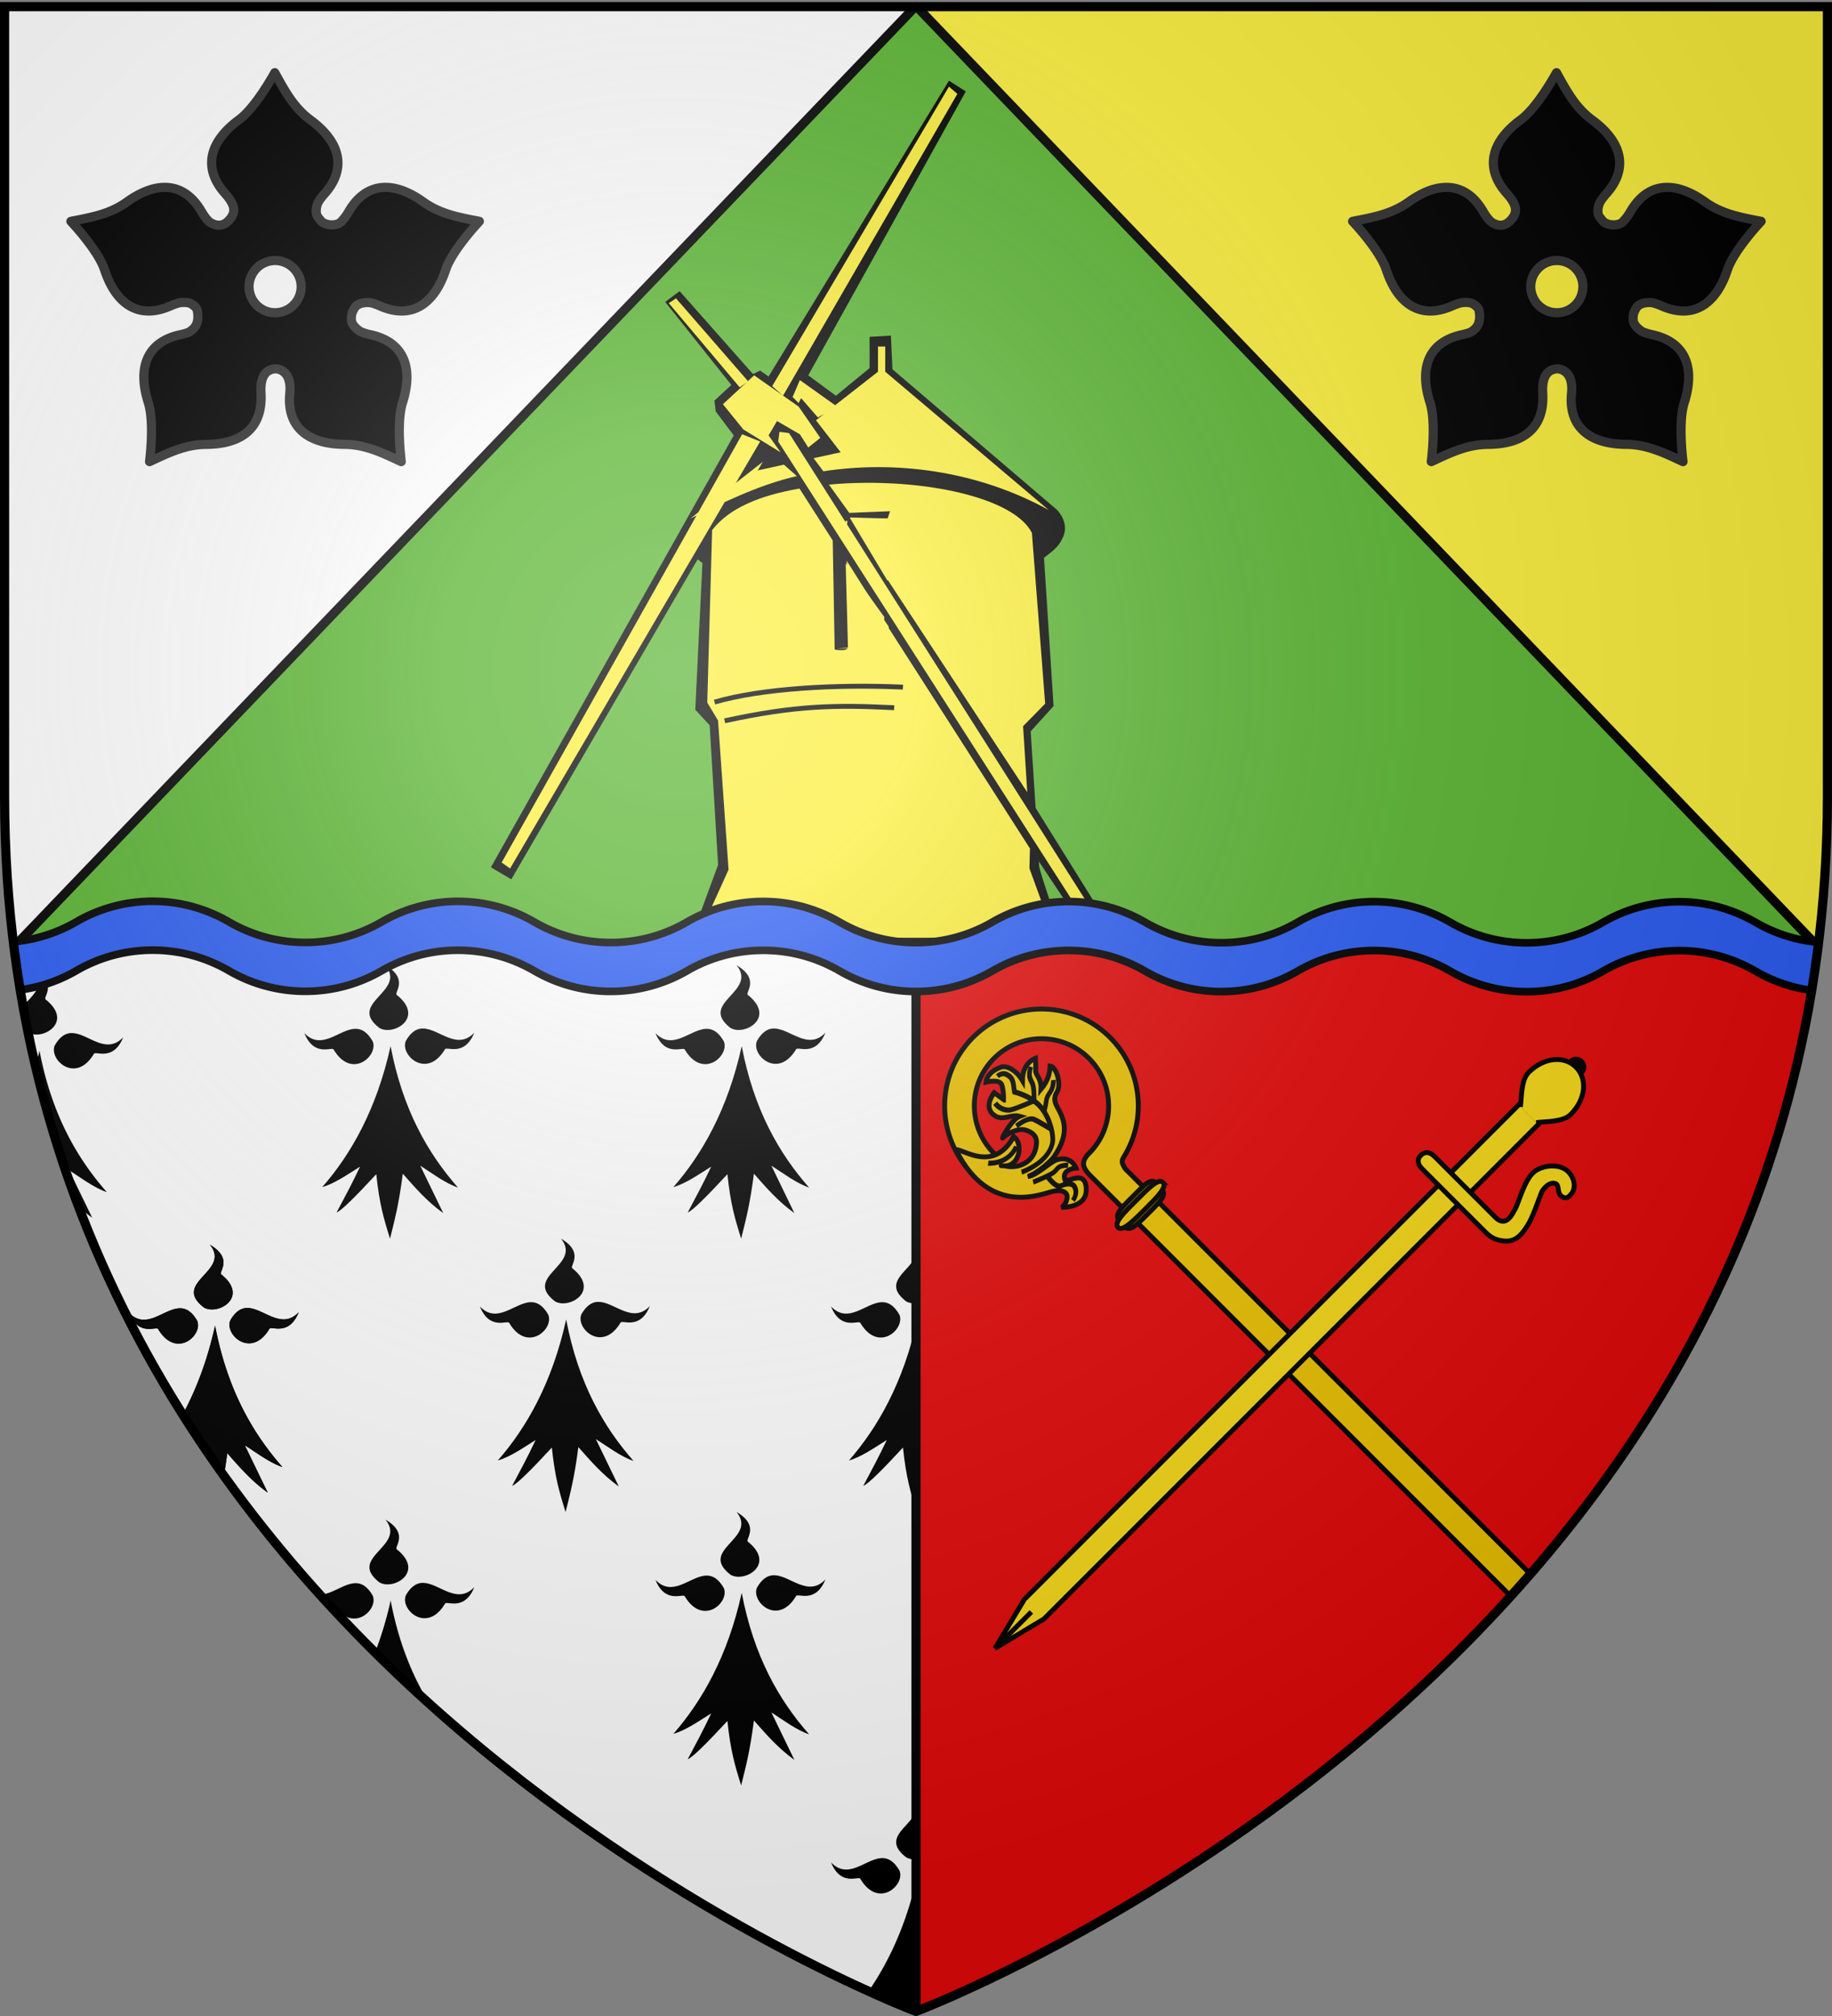
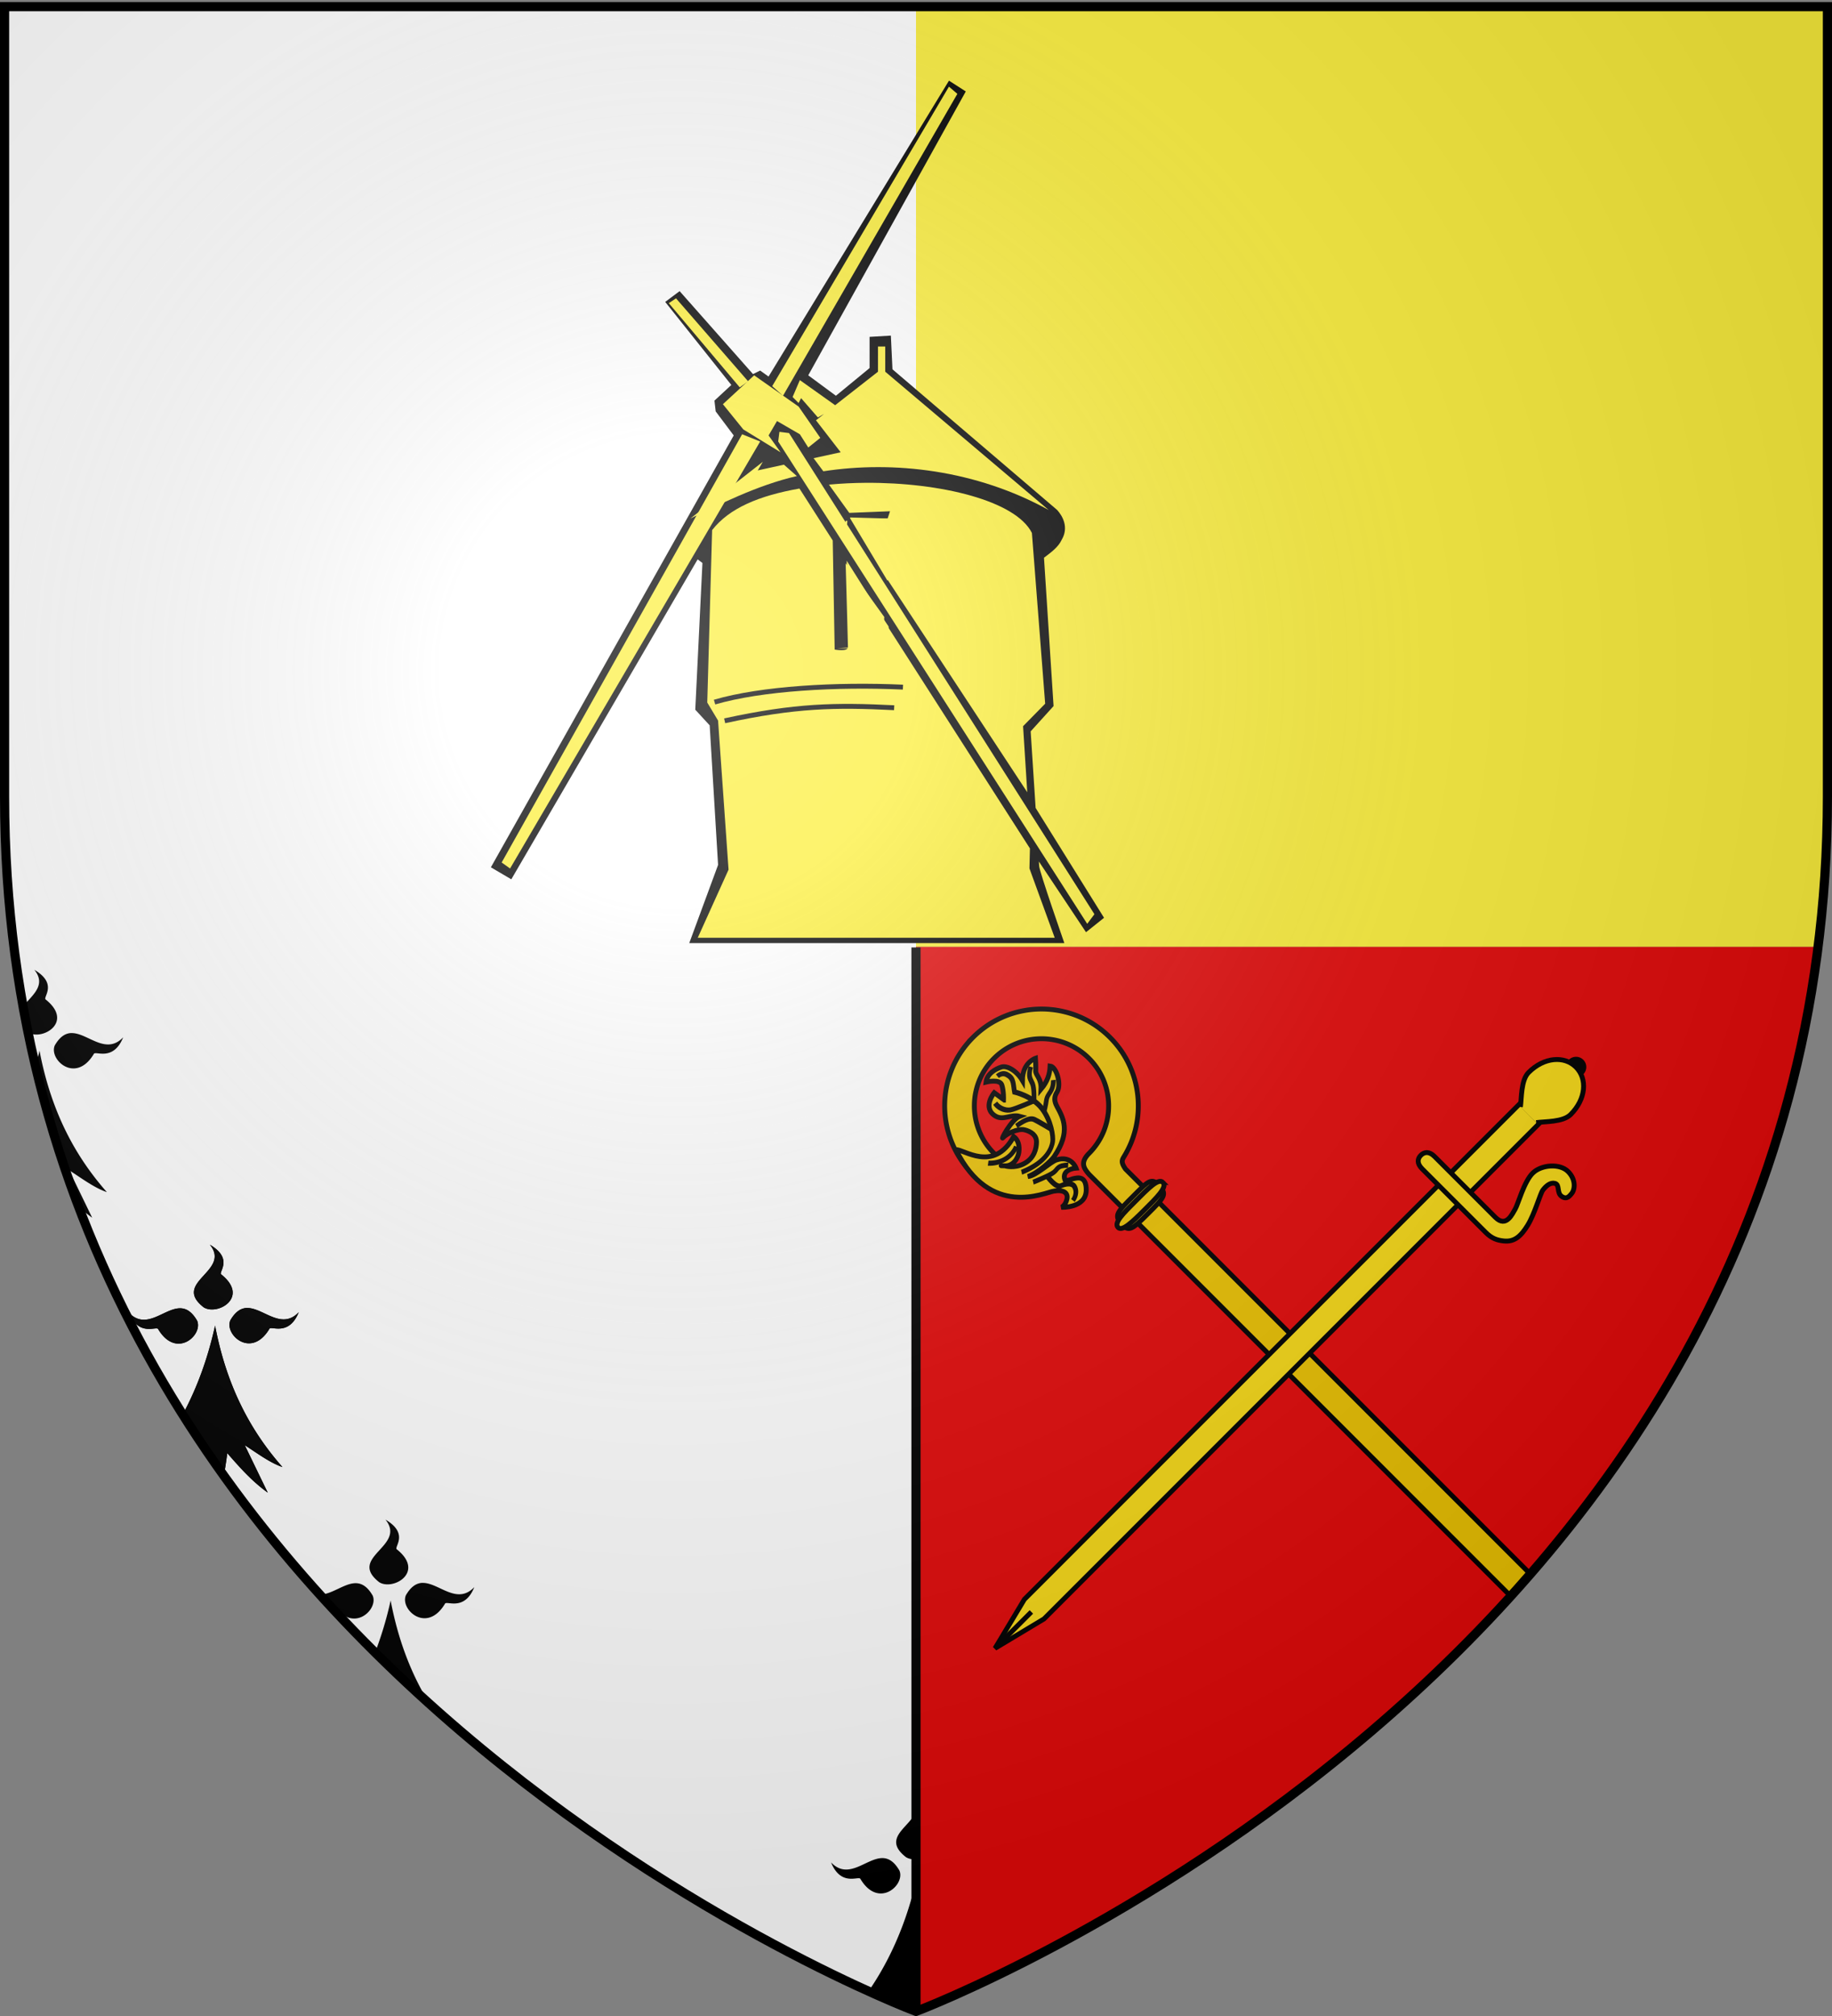
<svg xmlns="http://www.w3.org/2000/svg" xmlns:xlink="http://www.w3.org/1999/xlink" width="600" height="660" version="1.0">
  <rect width="100%" height="100%" fill="#808080" stroke="none" />
  <defs>
    <radialGradient xlink:href="#a" id="d" cx="221.445" cy="226.331" r="300" fx="221.445" fy="226.331" gradientTransform="matrix(1.353 0 0 1.349 -77.63 -85.747)" gradientUnits="userSpaceOnUse" />
    <linearGradient id="a">
      <stop offset="0" style="stop-color:#fff;stop-opacity:.314" />
      <stop offset=".19" style="stop-color:#fff;stop-opacity:.251" />
      <stop offset=".6" style="stop-color:#6b6b6b;stop-opacity:.125" />
      <stop offset="1" style="stop-color:#000;stop-opacity:.125" />
    </linearGradient>
  </defs>
  <path d="M1.5 2.188v258.53C1.5 546.17 300 658.5 300 658.5V2.188z" style="fill:#fff;fill-opacity:1;fill-rule:evenodd;stroke:none;stroke-width:1px;stroke-linecap:butt;stroke-linejoin:miter;stroke-opacity:1" />
  <path d="M598.5 2.188v258.53c0 17.034-1.064 33.469-3.062 49.282H300V2.188z" style="fill:#fcef3c;fill-opacity:1;fill-rule:evenodd;stroke:none;stroke-width:3;stroke-linecap:round;stroke-linejoin:round;stroke-miterlimit:4;stroke-dasharray:none;stroke-dashoffset:0;stroke-opacity:1" />
-   <path d="M299.75 2.188 4.563 310h590.875L300.25 2.188h-.5" style="fill:#5ab532;fill-opacity:1;fill-rule:evenodd;stroke:#000;stroke-width:3;stroke-linecap:round;stroke-linejoin:round;stroke-miterlimit:4;stroke-dasharray:none;stroke-dashoffset:0;stroke-opacity:1" />
  <path d="M298.75 587.5c7.046 8.737-12.652 12.23-2.03 20.5 4.529 2.808 15.076-3.28 5.78-10.75-1.2-.64 4.213-5.064-3.75-9.75m11.782 20.718c-1.762.167-3.49 1.257-5.094 4.032-2.01 4.652 6.83 12.732 12.781 2.812.421-1.21 6.358 2.655 9.625-5.469-5.602 5.886-11.36-1.142-16.562-1.375-.255-.01-.498-.023-.75 0m-21.813.094c-5.202.233-10.93 7.292-16.531 1.406 3.267 8.124 9.204 4.227 9.625 5.438 5.95 9.92 14.76 1.871 12.75-2.781-1.832-3.172-3.808-4.154-5.844-4.063m11.719 5.656c-3.496 15.887-9.299 28.238-15.969 37.907 1.829.828 3.406 1.55 4.938 2.218.342-.217.69-.442 1.031-.656-.146.311-.291.6-.437.906 2.002.871 3.701 1.628 5.125 2.22.217-.235.403-.417.625-.657.036.345.056.636.093.969 2.673 1.1 4.156 1.625 4.156 1.625s1.515-.546 4.282-1.688c.05-.364.106-.683.156-1.062.21.239.415.48.625.718 1.525-.633 3.399-1.43 5.563-2.375l-.47-.968c.34.217.687.46 1.032.687a385 385 0 0 0 4.625-2.062c-6.809-9.796-12.356-21.91-15.375-37.782M126.25 497.5c7.045 8.737-12.652 12.23-2.031 20.5 4.53 2.808 15.077-3.28 5.781-10.75-1.201-.64 4.212-5.064-3.75-9.75m11.781 20.718c-1.762.167-3.49 1.257-5.094 4.032-2.01 4.652 6.831 12.732 12.782 2.812.42-1.21 6.357 2.655 9.625-5.469-5.602 5.886-11.36-1.142-16.563-1.375-.254-.01-.498-.023-.75 0m-21.812.094c-3.634.163-7.545 3.664-11.469 3.75.894.99 1.788 1.96 2.688 2.938.993-.098 1.74-.23 1.874.156 5.95 9.92 14.761 1.871 12.75-2.781-1.832-3.172-3.808-4.154-5.843-4.063m11.719 5.656A119 119 0 0 1 122.844 541a504 504 0 0 0 17.875 16.843c-5.627-9.075-10.152-20.05-12.781-33.875" style="fill:#000;fill-opacity:1;fill-rule:evenodd;stroke:none;stroke-width:1px;stroke-linecap:butt;stroke-linejoin:miter;stroke-opacity:1;display:inline" />
  <path id="b" d="M68.75 407.5c7.046 8.737-12.652 12.23-2.03 20.5 4.529 2.808 15.076-3.28 5.78-10.75-1.2-.64 4.213-5.064-3.75-9.75m11.782 20.718c-1.762.167-3.49 1.257-5.094 4.032-2.01 4.652 6.83 12.732 12.781 2.812.421-1.21 6.358 2.655 9.625-5.469-5.602 5.886-11.36-1.142-16.562-1.375-.255-.01-.499-.023-.75 0m-21.813.094c-5.202.233-10.93 7.292-16.531 1.406 3.267 8.124 9.204 4.227 9.625 5.438 5.95 9.92 14.76 1.871 12.75-2.781-1.832-3.172-3.808-4.154-5.844-4.063m11.719 5.656c-2.516 11.434-6.229 21.036-10.594 29.125a411 411 0 0 0 13.469 20.032c.368-2.136.752-4.524 1.125-7.375 3.977 4.51 7.87 9.036 13.25 12.906l-7.531-15.531c3.9 2.493 8.207 5.765 12.344 7.156-9.808-11.124-18.103-25.495-22.063-46.313" style="fill:#000;fill-opacity:1;fill-rule:evenodd;stroke:none;stroke-width:1px;stroke-linecap:butt;stroke-linejoin:miter;stroke-opacity:1;display:inline" />
-   <path d="M126.235 316c7.045 8.737-12.653 12.23-2.032 20.5 4.53 2.808 15.077-3.28 5.781-10.75-1.2-.64 4.213-5.064-3.75-9.75m11.78 20.718c-1.761.167-3.49 1.257-5.093 4.032-2.01 4.652 6.83 12.732 12.781 2.812.421-1.21 6.358 2.655 9.625-5.469-5.602 5.886-11.36-1.142-16.562-1.375-.255-.01-.498-.023-.75 0m-21.812.094c-5.202.233-10.93 7.292-16.531 1.406 3.267 8.124 9.204 4.227 9.625 5.438 5.95 9.92 14.76 1.871 12.75-2.781-1.832-3.172-3.808-4.154-5.844-4.063m11.719 5.656c-4.581 20.815-13.098 35.562-22.375 46.157 3.856-1.058 8.184-4.057 12.375-6.688-2.563 5.458-5.124 10.184-7.687 15 1.53-.519 6.403-5.399 13-12.531 1.034 9.805 2.41 14.445 4.5 21.094 1.663-6.638 2.867-11.163 4.187-21.25 3.977 4.51 7.87 9.036 13.25 12.906l-7.531-15.531c3.9 2.493 8.207 5.765 12.344 7.156-9.808-11.124-18.103-25.495-22.063-46.313M241.235 316c7.044 8.737-12.653 12.23-2.032 20.5 4.53 2.808 15.077-3.28 5.781-10.75-1.2-.64 4.213-5.064-3.75-9.75m11.78 20.718c-1.761.167-3.49 1.257-5.093 4.032-2.01 4.652 6.83 12.732 12.781 2.812.421-1.21 6.358 2.655 9.625-5.469-5.602 5.886-11.36-1.142-16.562-1.375-.255-.01-.498-.023-.75 0m-21.812.094c-5.202.233-10.93 7.292-16.531 1.406 3.267 8.124 9.204 4.227 9.625 5.438 5.95 9.92 14.76 1.871 12.75-2.781-1.832-3.172-3.808-4.154-5.844-4.063m11.719 5.656c-4.581 20.815-13.098 35.562-22.375 46.157 3.856-1.058 8.184-4.057 12.375-6.688-2.563 5.458-5.124 10.184-7.687 15 1.53-.519 6.403-5.399 13-12.531 1.034 9.805 2.41 14.445 4.5 21.094 1.662-6.638 2.867-11.163 4.187-21.25 3.977 4.51 7.87 9.036 13.25 12.906l-7.531-15.531c3.9 2.493 8.207 5.765 12.344 7.156-9.808-11.124-18.103-25.495-22.063-46.313M183.735 405.5c7.044 8.737-12.653 12.23-2.032 20.5 4.53 2.808 15.077-3.28 5.781-10.75-1.2-.64 4.213-5.064-3.75-9.75m11.78 20.718c-1.761.167-3.49 1.257-5.093 4.032-2.01 4.652 6.83 12.732 12.781 2.812.421-1.21 6.358 2.655 9.625-5.469-5.602 5.886-11.36-1.142-16.562-1.375-.255-.01-.498-.023-.75 0m-21.812.094c-5.202.233-10.93 7.292-16.531 1.406 3.267 8.124 9.204 4.227 9.625 5.438 5.95 9.92 14.76 1.871 12.75-2.781-1.832-3.172-3.808-4.154-5.844-4.063m11.719 5.656c-4.581 20.815-13.098 35.562-22.375 46.157 3.856-1.058 8.184-4.057 12.375-6.688-2.563 5.458-5.124 10.184-7.687 15 1.53-.519 6.403-5.399 13-12.531 1.034 9.805 2.41 14.445 4.5 21.094 1.662-6.638 2.867-11.163 4.187-21.25 3.977 4.51 7.87 9.036 13.25 12.906l-7.531-15.531c3.9 2.493 8.207 5.765 12.344 7.156-9.808-11.124-18.103-25.495-22.063-46.313M241.235 495c7.044 8.737-12.653 12.23-2.032 20.5 4.53 2.808 15.077-3.28 5.781-10.75-1.2-.64 4.213-5.064-3.75-9.75m11.78 20.718c-1.761.167-3.49 1.257-5.093 4.032-2.01 4.652 6.83 12.732 12.781 2.812.421-1.21 6.358 2.655 9.625-5.469-5.602 5.886-11.36-1.142-16.562-1.375-.255-.01-.498-.023-.75 0m-21.812.094c-5.202.233-10.93 7.292-16.531 1.406 3.267 8.124 9.204 4.227 9.625 5.438 5.95 9.92 14.76 1.871 12.75-2.781-1.832-3.172-3.808-4.154-5.844-4.063m11.719 5.656c-4.581 20.815-13.098 35.562-22.375 46.157 3.856-1.058 8.184-4.057 12.375-6.688-2.563 5.458-5.124 10.184-7.687 15 1.53-.519 6.403-5.399 13-12.531 1.034 9.805 2.41 14.445 4.5 21.094 1.662-6.638 2.867-11.163 4.187-21.25 3.977 4.51 7.87 9.036 13.25 12.906l-7.531-15.531c3.9 2.493 8.207 5.765 12.344 7.156-9.808-11.124-18.103-25.495-22.063-46.313M298.735 405.5c7.044 8.737-12.653 12.23-2.032 20.5 4.53 2.808 15.077-3.28 5.782-10.75-1.202-.64 4.212-5.064-3.75-9.75m11.78 20.718c-1.761.167-3.49 1.257-5.093 4.032-2.01 4.652 6.83 12.732 12.781 2.812.421-1.21 6.358 2.655 9.625-5.469-5.602 5.886-11.36-1.142-16.562-1.375-.255-.01-.499-.023-.75 0m-21.812.094c-5.202.233-10.93 7.292-16.531 1.406 3.267 8.124 9.204 4.227 9.625 5.438 5.95 9.92 14.76 1.871 12.75-2.781-1.832-3.172-3.808-4.154-5.844-4.063m11.719 5.656c-4.581 20.815-13.098 35.562-22.375 46.157 3.856-1.058 8.183-4.057 12.375-6.688-2.563 5.458-5.124 10.184-7.687 15 1.53-.519 6.403-5.399 13-12.531 1.034 9.805 2.41 14.445 4.5 21.094 1.662-6.638 2.867-11.163 4.187-21.25 3.977 4.51 7.87 9.036 13.25 12.906l-7.531-15.531c3.9 2.493 8.207 5.765 12.344 7.156-9.808-11.124-18.103-25.495-22.063-46.313" style="fill:#000;fill-opacity:1;fill-rule:evenodd;stroke:none;display:inline" />
  <use xlink:href="#b" width="600" height="660" style="display:inline" />
  <path d="M11.25 317.5c4.135 5.128-.934 8.459-3.687 12a370 370 0 0 0 1.625 8.468q.016.016.031.032c4.53 2.808 15.077-3.28 5.782-10.75-1.201-.64 4.212-5.064-3.75-9.75m11.782 20.718c-1.762.167-3.49 1.257-5.094 4.032-2.01 4.652 6.83 12.732 12.781 2.812.421-1.21 6.358 2.655 9.625-5.469-5.602 5.886-11.36-1.142-16.562-1.375-.255-.01-.499-.023-.75 0m-10.094 5.75a128 128 0 0 1-1.281 5.22 367 367 0 0 0 14.093 45.874 51 51 0 0 0 4.438 3.594l-7.531-15.531c3.9 2.493 8.207 5.765 12.344 7.156-9.808-11.124-18.103-25.495-22.063-46.313" style="fill:#000;fill-opacity:1;fill-rule:evenodd;stroke:none;display:inline" />
  <path d="M597.719 285.813c-.088 1.404-.21 2.792-.313 4.187.103-1.393.225-2.786.313-4.187M300 310v348.5S563.92 559.17 595.438 310z" style="fill:#e20909;fill-opacity:1;fill-rule:evenodd;stroke:none;stroke-width:1px;stroke-linecap:butt;stroke-linejoin:miter;stroke-opacity:1" />
  <path d="M298.5 310.176h3V658.5h-3z" style="opacity:1;fill:#000;fill-opacity:1;stroke:none;stroke-width:3;stroke-miterlimit:4;stroke-dasharray:none;stroke-opacity:1" />
-   <path d="M0 0h600v660H0z" style="fill:none;fill-opacity:1;fill-rule:nonzero;stroke:none;stroke-width:6.203;stroke-linecap:round;stroke-linejoin:round;stroke-miterlimit:4;stroke-dasharray:none;stroke-opacity:1" />
-   <path id="c" d="M89.99 23.8c-.001-.03-6.093 11.268-11.683 15.378-9.833 7.231-11.954 15.91-4.598 24.156 3.413 3.826 3.762 6.292 1.078 8.976-.622.622-1.255 1.022-1.892 1.232-1.438.475-2.893.022-4.202-.814-.908-.756-1.796-1.922-2.728-3.52-5.569-9.544-14.504-10.198-24.42-3.08-5.636 4.046-11.925 5.082-18.326 6.336-.03-.01 8.84 9.276 11.022 15.862 3.839 11.587 11.445 16.284 21.56 11.836 1.242-.546 2.322-.911 3.278-1.1 1.283-.089 2.656-.116 3.652.484 1.011.61 1.78 1.32 1.936 2.376.516 3.48-.358 5.334-2.75 6.798q-.032.022-.066.044c-.79.316-1.726.577-2.816.814-10.798 2.347-14.177 10.612-10.472 22.242 2.106 6.61.4 19.34.418 19.316 5.916-2.748 11.608-5.614 18.546-5.654 12.206-.07 18.576-5.814 17.952-16.83-.402-7.106 3.049-7.755 4.708-7.92 1.978.065 5.33 1.518 4.73 7.92-1.105 10.995 5.746 16.76 17.952 16.83 6.938.04 12.63 2.906 18.546 5.654.019.025-1.688-12.705.418-19.316 3.705-11.63.304-19.895-10.494-22.242-1.33-.289-2.414-.623-3.3-1.034-1.258-.815-2.375-1.851-2.838-3.124-.001-.007.002-.015 0-.022-.005-.015-.018-.029-.022-.044-.206-.76-.103-2.162.132-2.86.304-.9.995-2.288 1.782-2.64 1.113-.705 2.548-.87 4.004-.792.967.186 2.062.546 3.322 1.1 10.115 4.448 17.722-.25 21.56-11.836 2.182-6.586 11.052-15.871 11.022-15.862-6.4-1.254-12.69-2.29-18.326-6.336-9.916-7.118-18.851-6.464-24.42 3.08-.758 1.3-1.489 2.296-2.222 3.036-1.296 1.965-5.494 1.67-6.842.154-.854-1.035-1.216-1.434-1.496-2.156-.292-1.163-.086-2.448.352-3.696.476-.94 1.224-1.958 2.244-3.102 7.356-8.245 5.214-16.947-4.62-24.178-5.59-4.11-8.511-9.766-11.682-15.466zm.11 61.49c4.718 0 8.535 3.84 8.535 8.558a8.53 8.53 0 0 1-8.536 8.536 8.53 8.53 0 0 1-8.536-8.536c0-4.719 3.817-8.558 8.536-8.558z" style="fill:#000;fill-opacity:1;fill-rule:evenodd;stroke:#313131;stroke-width:3;stroke-linecap:butt;stroke-linejoin:miter;stroke-miterlimit:4;stroke-dasharray:none;stroke-opacity:1" />
  <use xlink:href="#c" width="600" height="660" transform="translate(419.782)" />
  <path d="M461.904 457.92c.043-.043.086-.086 0 0" style="fill:#feed01;fill-opacity:1;fill-rule:evenodd;stroke:none;stroke-width:2;stroke-linecap:butt;stroke-linejoin:miter;marker:none;marker-start:none;marker-mid:none;marker-end:none;stroke-miterlimit:4;stroke-dasharray:none;stroke-dashoffset:0;stroke-opacity:1;visibility:visible;display:inline;overflow:visible" />
  <path d="M318.664 339.624c-12.38 12.378-12.361 32.47.017 44.848.256.256.516.497.778.742l6.877-6.876a22 22 0 0 1-.778-.743c-8.586-8.585-8.603-22.509-.018-31.095 8.586-8.585 22.527-8.585 31.113 0s8.586 22.527 0 31.113c-3.036 3.055-1.59 4.958 0 6.824L494.39 522.174l6.364-7.319-132.132-132.132c-1.462-2.105-1.205-2.832-.595-3.897 7.63-12.24 6.134-28.571-4.497-39.202-12.38-12.38-32.488-12.38-44.866 0z" style="fill:#eac102;fill-opacity:1;fill-rule:nonzero;stroke:#000;stroke-width:1.6;stroke-miterlimit:4;stroke-dasharray:none;stroke-opacity:1" />
  <path d="M379.78 388.261c2.529 2.832 1.452 3.836-3.813 9.084-5.176 5.16-6.258 6.035-8.67 3.36-2.545-2.824-1.355-3.933 3.813-9.085 4.882-4.866 6.01-6.338 8.67-3.359z" style="fill:#eac102;fill-opacity:1;fill-rule:nonzero;stroke:#000;stroke-width:1.6;stroke-miterlimit:4;stroke-dasharray:none;stroke-opacity:1" />
  <path d="M380.91 387.131c1.407 1.52-1.994 4.873-6.063 8.931s-7.33 7.2-8.68 5.771c-1.422-1.507 1.69-4.568 5.76-8.626 4.069-4.058 7.505-7.675 8.984-6.076z" style="fill:#eac102;fill-opacity:1;fill-rule:nonzero;stroke:#000;stroke-width:1.6;stroke-miterlimit:4;stroke-dasharray:none;stroke-opacity:1" />
  <path d="M345.264 389.917c3.15-.494 4.632.63 4.15 2.705s-1.797 2.629-1.797 2.629 8.028.35 8.133-5.587c.039-2.213-.588-4.336-3.068-4-2.48.338-1.85.825-3.881.726-1.348-3.652 3.616-3.989 3.616-3.989s-1.518-4.258-6.416-2.666c-2.066.67-6.642 5.212-9.334 5.432 3.515-1.28 7.7-5.214 8.6-6.546 5.498-8.139 2.96-12.59.899-16.397-.927-1.712-.977-3.132-.002-4.659 1.585-2.48-.159-8.33-2.24-8.577-.098 2.654-.847 5.06-2.98 7.601.172-3.616-1.819-4.531-1.737-6.022.082-1.49-.076-4.103-.076-4.103s-4.245 1.361-4.29 7.24c-1.917-3.229-5.06-4.953-6.853-4.38-1.812.578-4.676 2.073-5.054 4.932 0 0 4.514-1.127 5.173.925.66 2.053.552 4.768.552 4.768l-3.043-2.221s-4.03 4.878.33 7.611c2.614 1.639 5.166-.657 8.01.116-2.857 1.16-6.466 8.21-5.443 6.988 1.022-1.22 4.847-3.088 6.982-2.565 2.27.557 3.98 1.785 3.97 3.994-.011 2.21-.77 5.31-4.025 7.055s-6.325.748-6.325.748-2.75-.09 0 0 4.325-2.486 4.583-4.509c.258-2.022-.187-3.934-1.681-5.084-6.621 12.05-16.496 4.035-18.953 4.307 11.273 22.73 29.05 14.022 32.2 13.528z" style="fill:#eac102;fill-opacity:1;fill-rule:evenodd;stroke:#000;stroke-width:1.6;stroke-linecap:butt;stroke-linejoin:miter;stroke-miterlimit:4;stroke-dasharray:none;stroke-opacity:1" />
  <g style="fill:#eac102;fill-opacity:1;stroke-width:1.202;stroke-miterlimit:4;stroke-dasharray:none">
    <path d="M-89.88 31.945c6.047 3.43 9.115 1.715 10.107.993.993-.722 3.249-3.88 3.7-7.851s-1.835-8.192-1.835-8.192c.9-1.439 2.124-2.35 1.639-4.219-.29-1.727-1.888-1.858-1.888-1.858" style="fill:none;fill-opacity:1;fill-rule:evenodd;stroke:#000;stroke-width:1.202;stroke-linecap:butt;stroke-linejoin:miter;stroke-miterlimit:4;stroke-dasharray:none;stroke-opacity:1" transform="matrix(.92 -1.072 .885 .893 388.99 258.896)" />
    <path d="M-82.922 14.965c-.233 1.15.165 3.054 1.372 4.142.866.78 5.475 3.205 5.475 3.205M-71.1 15.842c-2.166 1.083-2.037 2.052-2.489 3.225-.45 1.173-2.482 3.125-2.482 3.125M-69.53 22.567c-2.093 2.165-3.061.92-4.598 2.159-.735.593-2.188 1.444-2.188 1.444M-83.17 23.05c2.979.721 3.763 1.65 4.034 2.462s1.221 5 1.221 5M-93.911 23.779c1.913 2.5 4.738 3.665 7.37 2.752M-81.013 39.977c-1.895-2.166-2.279-1.354-3.542-1.625-1.264-.27-5.027-2.42-5.027-2.42" style="fill:#eac102;fill-opacity:1;fill-rule:evenodd;stroke:#000;stroke-width:1.202;stroke-linecap:butt;stroke-linejoin:miter;stroke-miterlimit:4;stroke-dasharray:none;stroke-opacity:1" transform="matrix(.92 -1.072 .885 .893 388.99 258.896)" />
    <path d="M-86.01 46.941c1.316-.147 2.256-.91 2.527-2.083.27-1.173-1.003-2.22-2.176-2.852s-.629-4.224-.629-4.224" style="fill:none;fill-opacity:1;fill-rule:evenodd;stroke:#000;stroke-width:1.202;stroke-linecap:butt;stroke-linejoin:miter;stroke-miterlimit:4;stroke-dasharray:none;stroke-opacity:1" transform="matrix(.92 -1.072 .885 .893 388.99 258.896)" />
  </g>
  <g style="fill:#f7d917;fill-opacity:1;stroke-width:1.323;stroke-miterlimit:4;stroke-dasharray:none">
    <path d="M73.417 147.375v190l3.75 15 3.75-15v-190z" style="fill:#f7d917;fill-opacity:1;fill-rule:nonzero;stroke:#000;stroke-width:1.323;stroke-miterlimit:4;stroke-dasharray:none;stroke-opacity:1" transform="rotate(45 72.459 763.58)scale(1.209)" />
    <path d="M79.089 129.782a2.114 2.114 0 1 1-4.228 0 2.114 2.114 0 0 1 4.228 0z" style="fill:#000;fill-opacity:1;fill-rule:nonzero;stroke:#000;stroke-width:1.323;stroke-miterlimit:4;stroke-dasharray:none;stroke-opacity:1" transform="rotate(45 72.343 763.86)scale(1.209)" />
    <path d="M74.147 148.084c-1.458-1.937-5.033-5.22-5.033-8.173 0-5.908 3.607-10.095 8.053-10.095 4.445 0 8.053 4.187 8.053 10.095 0 2.953-3.575 6.204-5.033 8.14" style="fill:#f7d917;fill-opacity:1;fill-rule:nonzero;stroke:#000;stroke-width:1.323;stroke-miterlimit:4;stroke-dasharray:none;stroke-opacity:1" transform="rotate(45 72.459 763.58)scale(1.209)" />
    <path d="M77.167 352.165v-13.717" style="fill:#f7d917;fill-opacity:1;fill-rule:evenodd;stroke:#000;stroke-width:1.323;stroke-linecap:butt;stroke-linejoin:miter;stroke-miterlimit:4;stroke-dasharray:none;stroke-opacity:1" transform="rotate(45 72.459 763.58)scale(1.209)" />
  </g>
  <path d="M502.015 384.019c-2.902 2.81-4.869 10.348-5.763 11.787-.918 1.478-2.908 6.325-6.524 2.71l-19.912-19.913c-.861-.862-1.7-1.236-2.43-1.273-.036-.002-.104 0-.14 0-.729.016-1.384.365-1.898.88-1.134 1.133-1.356 2.672.417 4.445l20.768 20.769c2.054 2.053 3.713 2.589 5.914 2.84 3.639.414 5.754-1.682 7.909-5.179 2.29-3.716 4.076-10.327 4.945-11.468 1.131-1.485 2.517-2.57 3.947-2.201 1.693.436.5 3.037 2.199 4.246 1.699 1.208 2.615-.149 3.264-.903 1.063-1.236 1.55-4.512-1.158-7.224-2.719-2.724-8.726-2.239-11.538.484z" style="fill:#f7d917;fill-opacity:1;fill-rule:nonzero;stroke:#000;stroke-width:1.6;stroke-miterlimit:4;stroke-dasharray:none;stroke-opacity:1" />
  <path d="m310.802 26.406-59.094 96.875-2.75-1.969-2.344 1.157-24.03-27.156-4.72 3.53 21.657 27.188-5.532 5.125.407 3.531 5.906 7.875-79.531 141.376 6.687 3.937 61.031-104.75 1.563 1.188-2.344 48.03 4.719 5.126 2.75 45.687-9.438 25.594h122.844s-8.25-23.644-8.25-25.219c0-.078-.08-1.228-.094-1.5l15.438 23.156 5.906-4.718-22.406-35.969c-.76-12.005-1.625-25.062-1.625-25.062l7.5-8.282-3.135-48.559c2.272-1.742 4.678-3.44 5.794-5.875 2.387-4.03.347-7.733-1.472-9.753l-53.947-46.063-.528-11.031-6.962.406V120.5l-11.031 9.063-9.063-6.688 51.594-92.937z" style="fill:#000;fill-opacity:1;stroke:none;stroke-width:1.6;stroke-miterlimit:4;stroke-dasharray:none;stroke-opacity:1;opacity:1" />
  <path d="M283.583 158.063c-4.054.024-8.123.225-12.094.593l6.657 9.25c.803-.03-.01.014 13.343-.531l-.78 2.375-12.188-.344-.157.188 12.313 20.562.031-.344 45.73 69.552-1.372-21.62 7.236-7.369-4.344-55.906c-5.291-10.522-29.807-16.555-54.375-16.406m-21.75 1.875c-13.253 2.34-22.983 6.404-28.604 13.597L231.635 230l3.542 5.906 3.43 48.813L228.522 307h116.906l-8.271-22.687.153-6.556-47.788-74.538.093-1.219-12.656-17.594c.35 12.193.75 26.467.75 27.469 0 1.575-4.344.781-4.344.781l-.637-35.706zm15.094 11.406-.344.437c.027.996.05 1.757.063 2.188z" style="fill:#fcef3c;fill-opacity:1;stroke:none;stroke-width:1.6;stroke-miterlimit:4;stroke-dasharray:none;stroke-opacity:1;opacity:1" />
  <path d="m290.708 169.75-11.594.656 11.782 18.719zm-13.187.75-.594.031.156 5.188zm-.22 13.063.813 28.406 12.97-.875-.063-6c-1.235-1.682-12.375-19.398-13.72-21.531m.813 28.406-3.937.281h3.937z" style="opacity:1;fill:#fcef3c;fill-opacity:1;stroke:none;stroke-width:1.6;stroke-miterlimit:4;stroke-dasharray:none;stroke-opacity:1" />
  <path d="m164.3 282.359 2.756 1.969 81.908-139.794-5.907-2.363zM252.902 126.42l57.886-98.053 2.757 2.363-57.1 98.84zM219.036 99.248l23.233 27.565 2.757-1.968-23.627-27.172zM254.87 144.534l101.203 157.908 2.363-3.15-100.021-157.515-3.15-.393z" style="fill:#fcef3c;fill-opacity:1;stroke:none;stroke-width:1.6;stroke-miterlimit:4;stroke-dasharray:none;stroke-opacity:1;opacity:1" />
  <path d="m236.756 132.326 6.695 8.27 12.207 7.482-3.938-5.513 2.757-4.726 7.482 4.332 2.756 4.332 3.938-3.15-7.088-10.239-14.57-10.238z" style="fill:#fcef3c;fill-opacity:1;stroke:none;stroke-width:1.6;stroke-miterlimit:4;stroke-dasharray:none;stroke-opacity:1;opacity:1" />
  <path d="M287.552 113.438v8.25l-14.031 10.968-11.563-8.219-2.375 5.532 1.969 1.969.812-1.594 5.5 6.312 2-1.125-2.625 2.063 8.094 10.469-8.875 1.937 3.195 4.292c22.911-3.543 49.972-.48 73.805 12.677l-53.531-45.281v-8.25zm-37.719 37.75-23.719 18.562c9.084-4.398 21.802-10.901 34.869-13.892l-4.244-3.733-8.562 1.875z" style="fill:#fcef3c;fill-opacity:1;stroke:none;stroke-width:1.6;stroke-miterlimit:4;stroke-dasharray:none;stroke-opacity:1;opacity:1" />
  <path d="M-235.456 195.992c15.39-4.506 40.022-5.89 61.704-4.9M-232.146 202.116c23.095-5.033 36.313-5.241 55.514-4.283" style="opacity:1;fill:none;fill-opacity:1;stroke:#000;stroke-width:1.6;stroke-miterlimit:4;stroke-dasharray:none;stroke-opacity:1" transform="translate(469.479 33.864)" />
-   <path d="M50 295.062a49.7 49.7 0 0 0-25 6.719 49.65 49.65 0 0 1-20.625 6.531 377 377 0 0 0 2.25 15.75A49.6 49.6 0 0 0 25 317.781a49.7 49.7 0 0 1 25-6.719c9.117 0 17.638 2.482 25 6.75a49.7 49.7 0 0 0 25 6.719c9.117 0 17.638-2.45 25-6.719a49.7 49.7 0 0 1 25-6.719c9.117 0 17.638 2.482 25 6.75a49.7 49.7 0 0 0 25 6.72c9.117 0 17.638-2.451 25-6.72a49.7 49.7 0 0 1 25-6.718c9.117 0 17.638 2.482 25 6.75a49.7 49.7 0 0 0 25 6.719c9.117 0 17.638-2.451 25-6.72a49.7 49.7 0 0 1 25-6.718c9.117 0 17.638 2.482 25 6.75a49.7 49.7 0 0 0 25 6.719c9.117 0 17.638-2.45 25-6.719a49.7 49.7 0 0 1 25-6.719c9.117 0 17.638 2.482 25 6.75a49.7 49.7 0 0 0 25 6.719c9.117 0 17.638-2.45 25-6.719a49.7 49.7 0 0 1 25-6.719c9.117 0 17.638 2.482 25 6.75a49.7 49.7 0 0 0 18.344 6.282 377 377 0 0 0 2.281-15.75A49.7 49.7 0 0 1 575 301.969c-7.362-4.269-15.883-6.75-25-6.75a49.7 49.7 0 0 0-25 6.718 49.65 49.65 0 0 1-25 6.719 49.7 49.7 0 0 1-25-6.719c-7.362-4.268-15.883-6.75-25-6.75a49.7 49.7 0 0 0-25 6.719 49.65 49.65 0 0 1-25 6.719 49.7 49.7 0 0 1-25-6.719c-7.362-4.268-15.883-6.75-25-6.75a49.7 49.7 0 0 0-25 6.719 49.65 49.65 0 0 1-25 6.719 49.7 49.7 0 0 1-25-6.72c-7.362-4.267-15.883-6.75-25-6.75a49.7 49.7 0 0 0-25 6.72 49.65 49.65 0 0 1-25 6.718 49.7 49.7 0 0 1-25-6.719c-7.362-4.268-15.883-6.75-25-6.75a49.7 49.7 0 0 0-25 6.72 49.65 49.65 0 0 1-25 6.718 49.7 49.7 0 0 1-25-6.719c-7.362-4.268-15.883-6.75-25-6.75z" style="opacity:1;fill:#2b5df2;fill-opacity:1;stroke:#000;stroke-width:2.5;stroke-miterlimit:4;stroke-dasharray:none;stroke-opacity:1" />
  <path d="M300 658.5s298.5-112.32 298.5-397.772V2.176H1.5v258.552C1.5 546.18 300 658.5 300 658.5" style="opacity:1;fill:url(#d);fill-opacity:1;fill-rule:evenodd;stroke:none;stroke-width:1px;stroke-linecap:butt;stroke-linejoin:miter;stroke-opacity:1" />
  <path d="M300 658.5S1.5 546.18 1.5 260.728V2.176h597v258.552C598.5 546.18 300 658.5 300 658.5z" style="opacity:1;fill:none;fill-opacity:1;fill-rule:evenodd;stroke:#000;stroke-width:3;stroke-linecap:butt;stroke-linejoin:miter;stroke-miterlimit:4;stroke-dasharray:none;stroke-opacity:1" />
</svg>